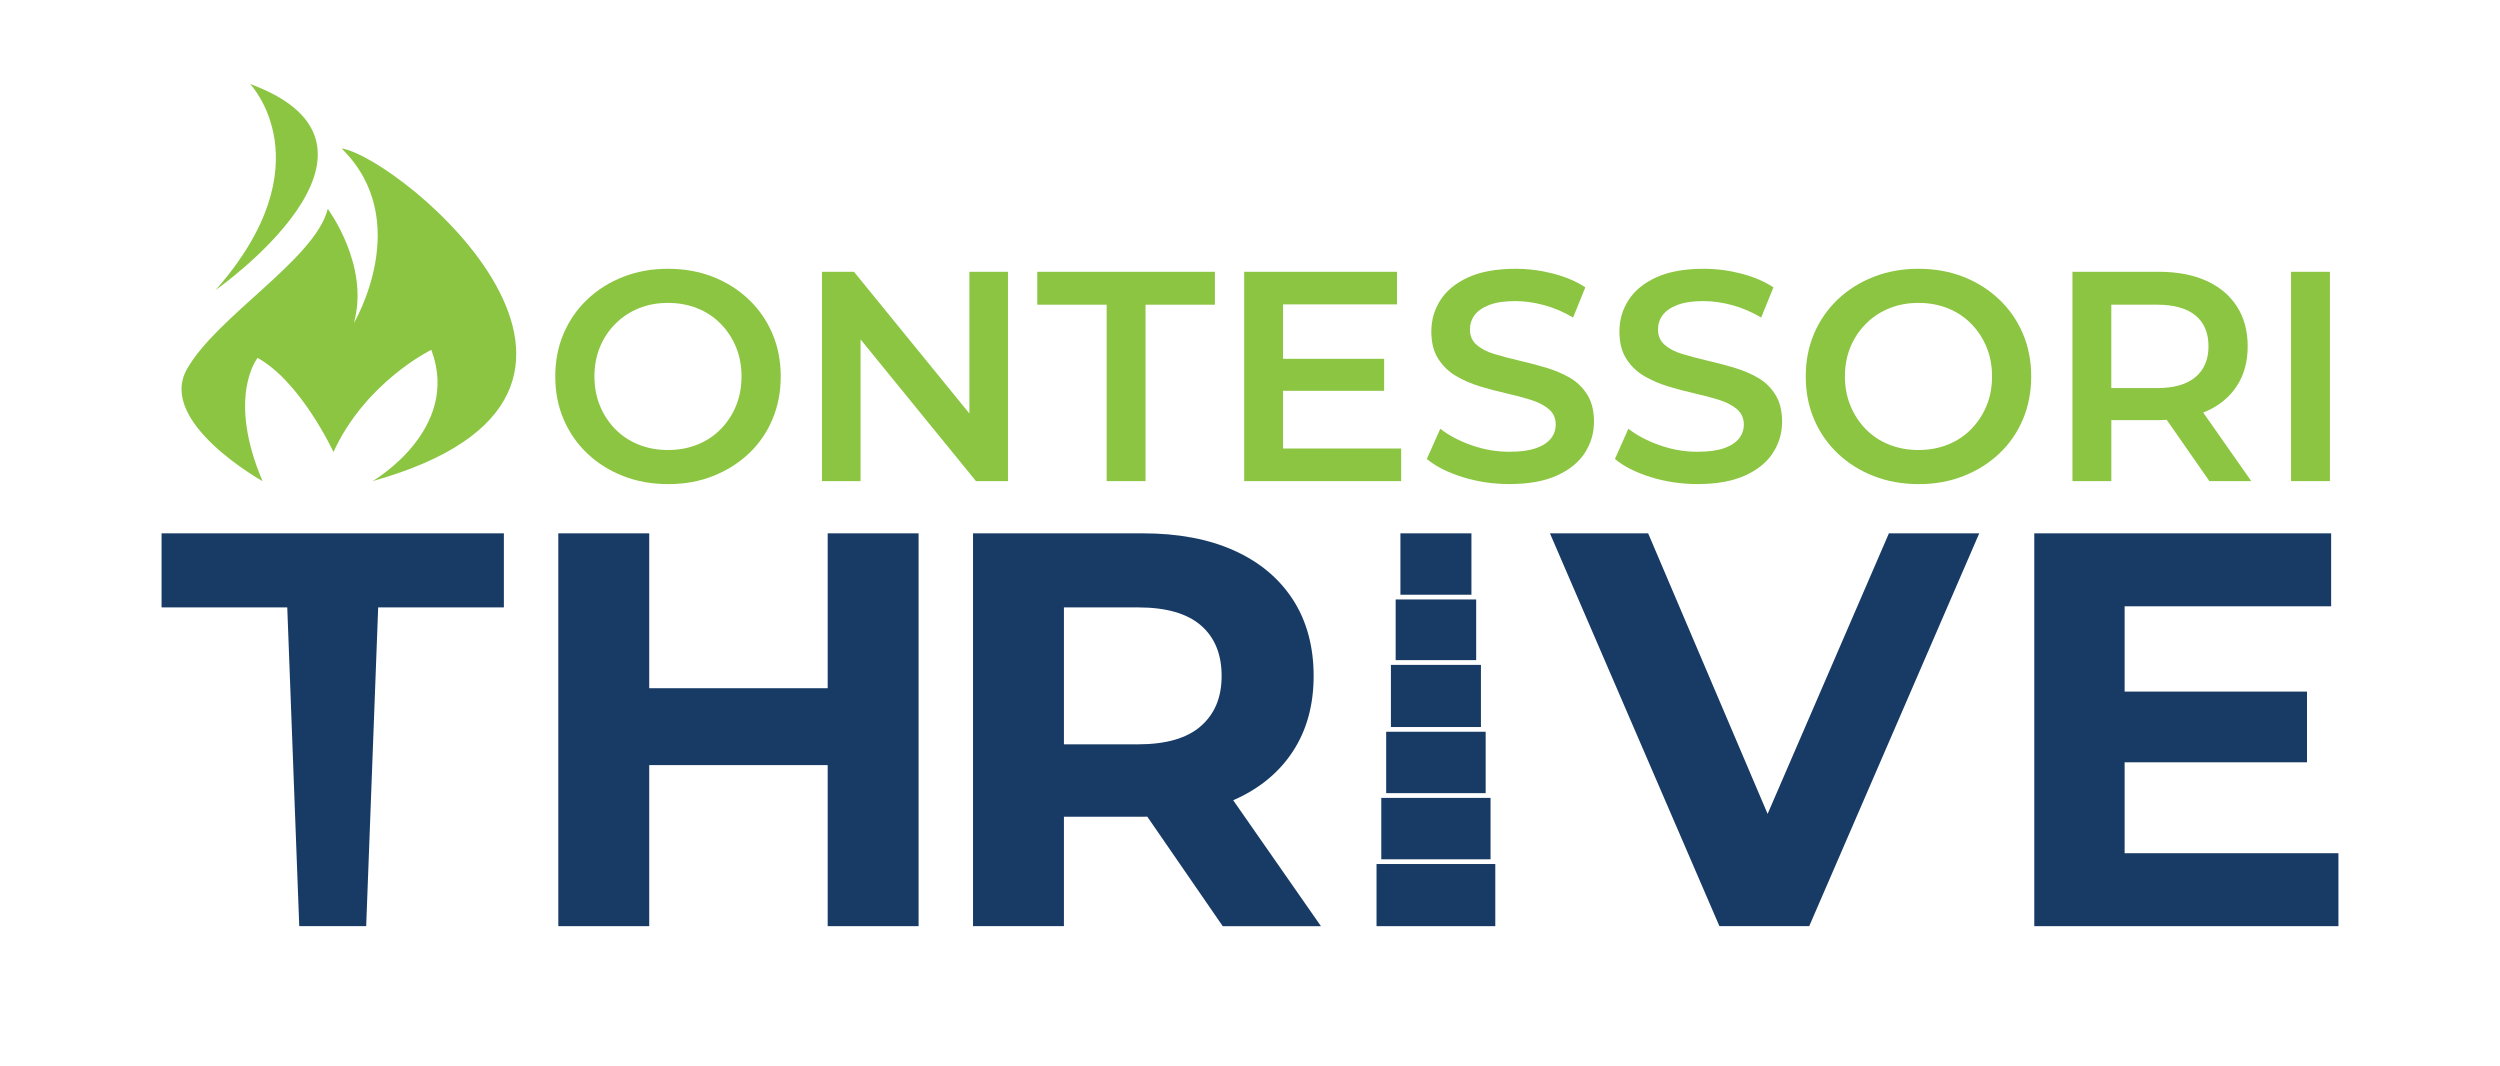
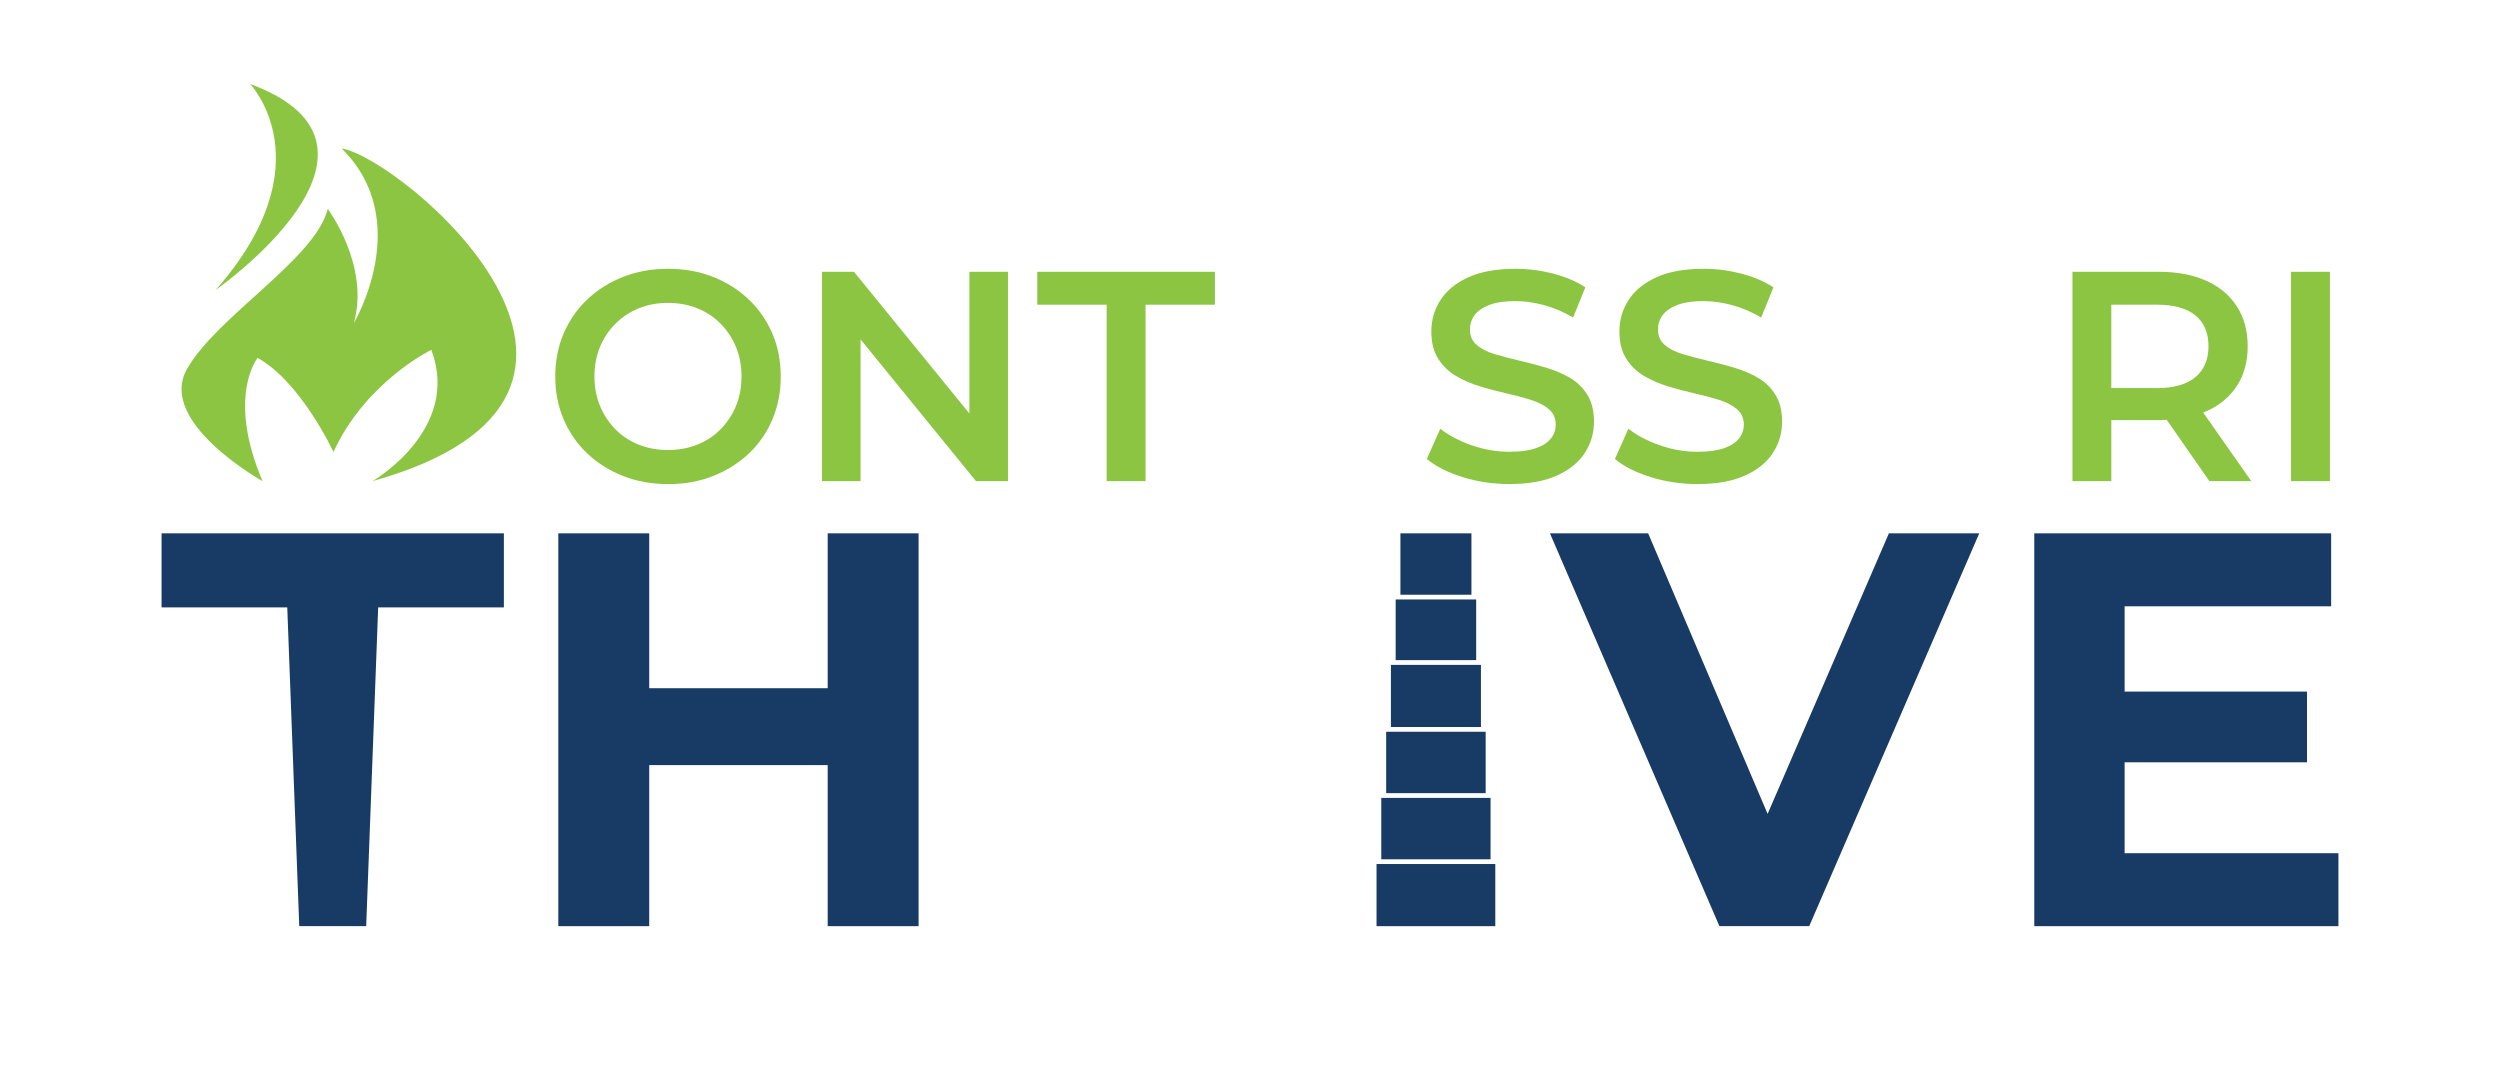
<svg xmlns="http://www.w3.org/2000/svg" id="Layer_1" data-name="Layer 1" viewBox="0 0 1534.4 654.25">
  <defs>
    <style>
      .cls-1 {
        fill: #183b66;
      }

      .cls-2 {
        fill: #8bc541;
      }
    </style>
  </defs>
  <g>
    <path class="cls-2" d="M459.54,183.79c-6.24-5.93-13.55-10.55-21.93-13.86-8.38-3.3-17.59-4.96-27.62-4.96s-19.09,1.65-27.53,4.96c-8.44,3.3-15.78,7.92-22.02,13.86-6.24,5.94-11.07,12.91-14.5,20.92-3.43,8.01-5.14,16.79-5.14,26.34s1.71,18.32,5.14,26.34c3.42,8.01,8.26,14.99,14.5,20.92,6.24,5.94,13.58,10.55,22.02,13.86,8.44,3.3,17.68,4.96,27.71,4.96s19.06-1.65,27.44-4.96c8.38-3.3,15.69-7.89,21.93-13.76,6.24-5.87,11.07-12.85,14.5-20.92,3.42-8.07,5.14-16.88,5.14-26.43s-1.71-18.32-5.14-26.34c-3.43-8.01-8.26-14.99-14.5-20.92ZM451.74,249.13c-2.27,5.45-5.41,10.22-9.45,14.32-4.04,4.1-8.81,7.25-14.31,9.45-5.51,2.2-11.5,3.3-17.99,3.3s-12.48-1.1-17.99-3.3c-5.51-2.2-10.28-5.35-14.32-9.45-4.04-4.1-7.19-8.9-9.45-14.41-2.27-5.51-3.39-11.5-3.39-17.99s1.13-12.63,3.39-18.08c2.26-5.44,5.44-10.21,9.54-14.31,4.1-4.1,8.87-7.25,14.31-9.45,5.44-2.2,11.41-3.3,17.89-3.3s12.48,1.1,17.99,3.3c5.51,2.2,10.28,5.35,14.31,9.45,4.04,4.1,7.19,8.87,9.45,14.31,2.26,5.45,3.4,11.47,3.4,18.08s-1.13,12.63-3.4,18.08Z" />
    <polygon class="cls-2" points="594.98 253.8 524.14 166.82 504.5 166.82 504.5 295.29 528.18 295.29 528.18 208.31 599.02 295.29 618.65 295.29 618.65 166.82 594.98 166.82 594.98 253.8" />
    <polygon class="cls-2" points="636.64 187.01 679.22 187.01 679.22 295.29 703.07 295.29 703.07 187.01 745.65 187.01 745.65 166.82 636.64 166.82 636.64 187.01" />
-     <polygon class="cls-2" points="787.49 239.86 849.52 239.86 849.52 220.22 787.49 220.22 787.49 186.82 857.41 186.82 857.41 166.82 763.63 166.82 763.63 295.29 859.98 295.29 859.98 275.28 787.49 275.28 787.49 239.86" />
    <path class="cls-2" d="M963.4,231.79c-4.47-2.57-9.42-4.65-14.87-6.24-5.44-1.59-10.92-3.03-16.42-4.31-5.51-1.28-10.49-2.6-14.96-3.95-4.47-1.34-8.07-3.21-10.83-5.6-2.75-2.39-4.13-5.53-4.13-9.45,0-3.3.95-6.24,2.84-8.81,1.89-2.57,4.89-4.65,8.99-6.24,4.1-1.59,9.45-2.39,16.06-2.39,5.63,0,11.5.83,17.62,2.48,6.12,1.65,12.05,4.19,17.8,7.62l7.52-18.54c-5.63-3.67-12.24-6.48-19.82-8.44-7.59-1.96-15.23-2.94-22.94-2.94-11.75,0-21.44,1.74-29.09,5.23-7.65,3.49-13.34,8.14-17.07,13.95-3.73,5.81-5.6,12.2-5.6,19.18s1.41,12.48,4.22,16.88c2.81,4.4,6.45,7.92,10.92,10.55,4.46,2.63,9.42,4.77,14.86,6.42,5.44,1.65,10.89,3.09,16.33,4.31,5.44,1.22,10.4,2.54,14.87,3.95,4.47,1.41,8.1,3.3,10.92,5.69,2.81,2.39,4.22,5.54,4.22,9.45,0,3.18-.98,6.03-2.94,8.53-1.96,2.51-5.02,4.5-9.18,5.96-4.16,1.47-9.61,2.2-16.33,2.2-7.95,0-15.72-1.34-23.31-4.04-7.59-2.69-13.95-6.06-19.09-10.09l-8.26,18.54c5.38,4.53,12.66,8.23,21.84,11.1,9.18,2.87,18.78,4.31,28.81,4.31,11.75,0,21.47-1.74,29.18-5.23,7.71-3.49,13.43-8.13,17.16-13.95,3.73-5.81,5.6-12.14,5.6-19s-1.38-12.3-4.13-16.7c-2.75-4.4-6.36-7.89-10.83-10.46Z" />
    <path class="cls-2" d="M1078.83,231.79c-4.47-2.57-9.42-4.65-14.87-6.24-5.44-1.59-10.92-3.03-16.42-4.31-5.51-1.28-10.49-2.6-14.96-3.95-4.47-1.34-8.07-3.21-10.83-5.6-2.75-2.39-4.13-5.53-4.13-9.45,0-3.3.95-6.24,2.85-8.81,1.89-2.57,4.89-4.65,8.99-6.24,4.1-1.59,9.45-2.39,16.06-2.39,5.63,0,11.5.83,17.62,2.48,6.12,1.65,12.05,4.19,17.8,7.62l7.52-18.54c-5.63-3.67-12.24-6.48-19.82-8.44-7.59-1.96-15.23-2.94-22.94-2.94-11.75,0-21.44,1.74-29.09,5.23-7.65,3.49-13.34,8.14-17.07,13.95-3.73,5.81-5.6,12.2-5.6,19.18s1.41,12.48,4.22,16.88c2.81,4.4,6.45,7.92,10.92,10.55,4.47,2.63,9.42,4.77,14.87,6.42,5.44,1.65,10.89,3.09,16.33,4.31,5.44,1.22,10.4,2.54,14.87,3.95,4.47,1.41,8.1,3.3,10.92,5.69,2.81,2.39,4.22,5.54,4.22,9.45,0,3.18-.98,6.03-2.94,8.53-1.96,2.51-5.02,4.5-9.18,5.96-4.16,1.47-9.61,2.2-16.33,2.2-7.95,0-15.72-1.34-23.31-4.04-7.59-2.69-13.95-6.06-19.09-10.09l-8.26,18.54c5.38,4.53,12.66,8.23,21.84,11.1,9.18,2.87,18.78,4.31,28.81,4.31,11.75,0,21.47-1.74,29.18-5.23,7.71-3.49,13.43-8.13,17.16-13.95,3.73-5.81,5.6-12.14,5.6-19s-1.38-12.3-4.13-16.7c-2.75-4.4-6.36-7.89-10.83-10.46Z" />
-     <path class="cls-2" d="M1227.03,183.79c-6.24-5.93-13.55-10.55-21.93-13.86-8.38-3.3-17.59-4.96-27.62-4.96s-19.09,1.65-27.53,4.96c-8.44,3.3-15.78,7.92-22.02,13.86-6.24,5.94-11.07,12.91-14.5,20.92-3.43,8.01-5.14,16.79-5.14,26.34s1.71,18.32,5.14,26.34c3.42,8.01,8.26,14.99,14.5,20.92,6.24,5.94,13.58,10.55,22.02,13.86,8.44,3.3,17.68,4.96,27.71,4.96s19.05-1.65,27.44-4.96c8.38-3.3,15.69-7.89,21.93-13.76,6.24-5.87,11.07-12.85,14.5-20.92,3.42-8.07,5.14-16.88,5.14-26.43s-1.72-18.32-5.14-26.34c-3.43-8.01-8.26-14.99-14.5-20.92ZM1219.23,249.13c-2.27,5.45-5.41,10.22-9.45,14.32-4.04,4.1-8.81,7.25-14.31,9.45-5.51,2.2-11.5,3.3-17.99,3.3s-12.48-1.1-17.98-3.3c-5.51-2.2-10.28-5.35-14.31-9.45-4.04-4.1-7.19-8.9-9.45-14.41-2.27-5.51-3.4-11.5-3.4-17.99s1.13-12.63,3.4-18.08c2.26-5.44,5.44-10.21,9.54-14.31,4.1-4.1,8.87-7.25,14.32-9.45,5.44-2.2,11.41-3.3,17.89-3.3s12.48,1.1,17.99,3.3c5.51,2.2,10.28,5.35,14.31,9.45,4.04,4.1,7.19,8.87,9.45,14.31,2.26,5.45,3.4,11.47,3.4,18.08s-1.13,12.63-3.4,18.08Z" />
    <path class="cls-2" d="M1354.12,252.43c8.14-3.61,14.41-8.81,18.81-15.6,4.4-6.79,6.61-14.89,6.61-24.32s-2.2-17.56-6.61-24.41c-4.4-6.85-10.68-12.11-18.81-15.78-8.14-3.67-17.89-5.51-29.27-5.51h-52.86v128.47h23.86v-37.44h29c1.71,0,3.38-.05,5.01-.14l26.18,37.58h25.69l-29.5-42.09c.63-.25,1.27-.49,1.88-.76ZM1347.51,193.61c5.32,4.4,7.98,10.71,7.98,18.9s-2.66,14.38-7.98,18.9c-5.32,4.53-13.25,6.79-23.77,6.79h-27.9v-51.2h27.9c10.52,0,18.44,2.2,23.77,6.61Z" />
    <rect class="cls-2" x="1406.15" y="166.82" width="23.86" height="128.47" />
  </g>
  <g>
    <path class="cls-2" d="M209.66,91.12c45.04,44.2,7.51,107.22,7.51,107.22,10.01-35.36-16.01-70.15-16.01-70.15-7.51,30.8-68.55,66.15-86.57,98.66-18.01,32.51,46.54,68.44,46.54,68.44-22.17-52.07-3.03-75.62-3.03-75.62,26.66,14.72,46.57,57.76,46.57,57.76,19.67-43.04,60.05-62.73,60.05-62.73,18.51,49.05-36.03,80.59-36.03,80.59,191.13-53.63,17.39-198.46-19.02-204.17Z" />
    <path class="cls-2" d="M153.49,51.53s47.1,48.97-21.12,126.44c0,0,125.66-87.96,21.12-126.44Z" />
  </g>
  <g>
    <rect class="cls-1" x="844.86" y="530.3" width="72.89" height="38.14" />
    <rect class="cls-1" x="847.78" y="489.71" width="67.06" height="37.69" />
    <rect class="cls-1" x="850.78" y="449.12" width="61.06" height="37.68" />
    <rect class="cls-1" x="853.69" y="408.08" width="55.25" height="38.14" />
    <rect class="cls-1" x="856.6" y="367.93" width="49.42" height="37.23" />
    <rect class="cls-1" x="859.52" y="327.34" width="43.59" height="37.68" />
    <polygon class="cls-1" points="99.16 372.81 176.31 372.81 183.67 568.44 224.75 568.44 232.11 372.81 309.26 372.81 309.26 327.34 99.16 327.34 99.16 372.81" />
    <polygon class="cls-1" points="508 422.4 398.47 422.4 398.47 327.34 342.67 327.34 342.67 568.44 398.47 568.44 398.47 469.59 508 469.59 508 568.44 563.79 568.44 563.79 327.34 508 327.34 508 422.4" />
-     <path class="cls-1" d="M757.36,490.95c15.61-6.89,27.67-16.82,36.16-29.79,8.49-12.97,12.74-28.42,12.74-46.33s-4.25-33.75-12.74-46.84c-8.5-13.09-20.55-23.13-36.16-30.14-15.62-7-34.22-10.51-55.8-10.51h-104.36v241.1h55.8v-67.16h48.56c.88,0,1.73-.04,2.6-.05l46.31,67.22h60.28l-53.87-77.3c.16-.07.33-.13.48-.19ZM737.04,445.65c-8.5,7.46-21.35,11.19-38.58,11.19h-45.46v-84.04h45.46c17.22,0,30.08,3.68,38.58,11.02,8.49,7.35,12.74,17.68,12.74,31s-4.25,23.37-12.74,30.83Z" />
    <polygon class="cls-1" points="1084.89 499.54 1011.57 327.34 951.29 327.34 1055.31 568.44 1110.42 568.44 1214.78 327.34 1159.33 327.34 1084.89 499.54" />
    <polygon class="cls-1" points="1304.01 523.67 1304.01 467.87 1415.95 467.87 1415.95 424.47 1304.01 424.47 1304.01 372.12 1430.76 372.12 1430.76 327.34 1248.56 327.34 1248.56 568.44 1435.24 568.44 1435.24 523.67 1304.01 523.67" />
  </g>
</svg>